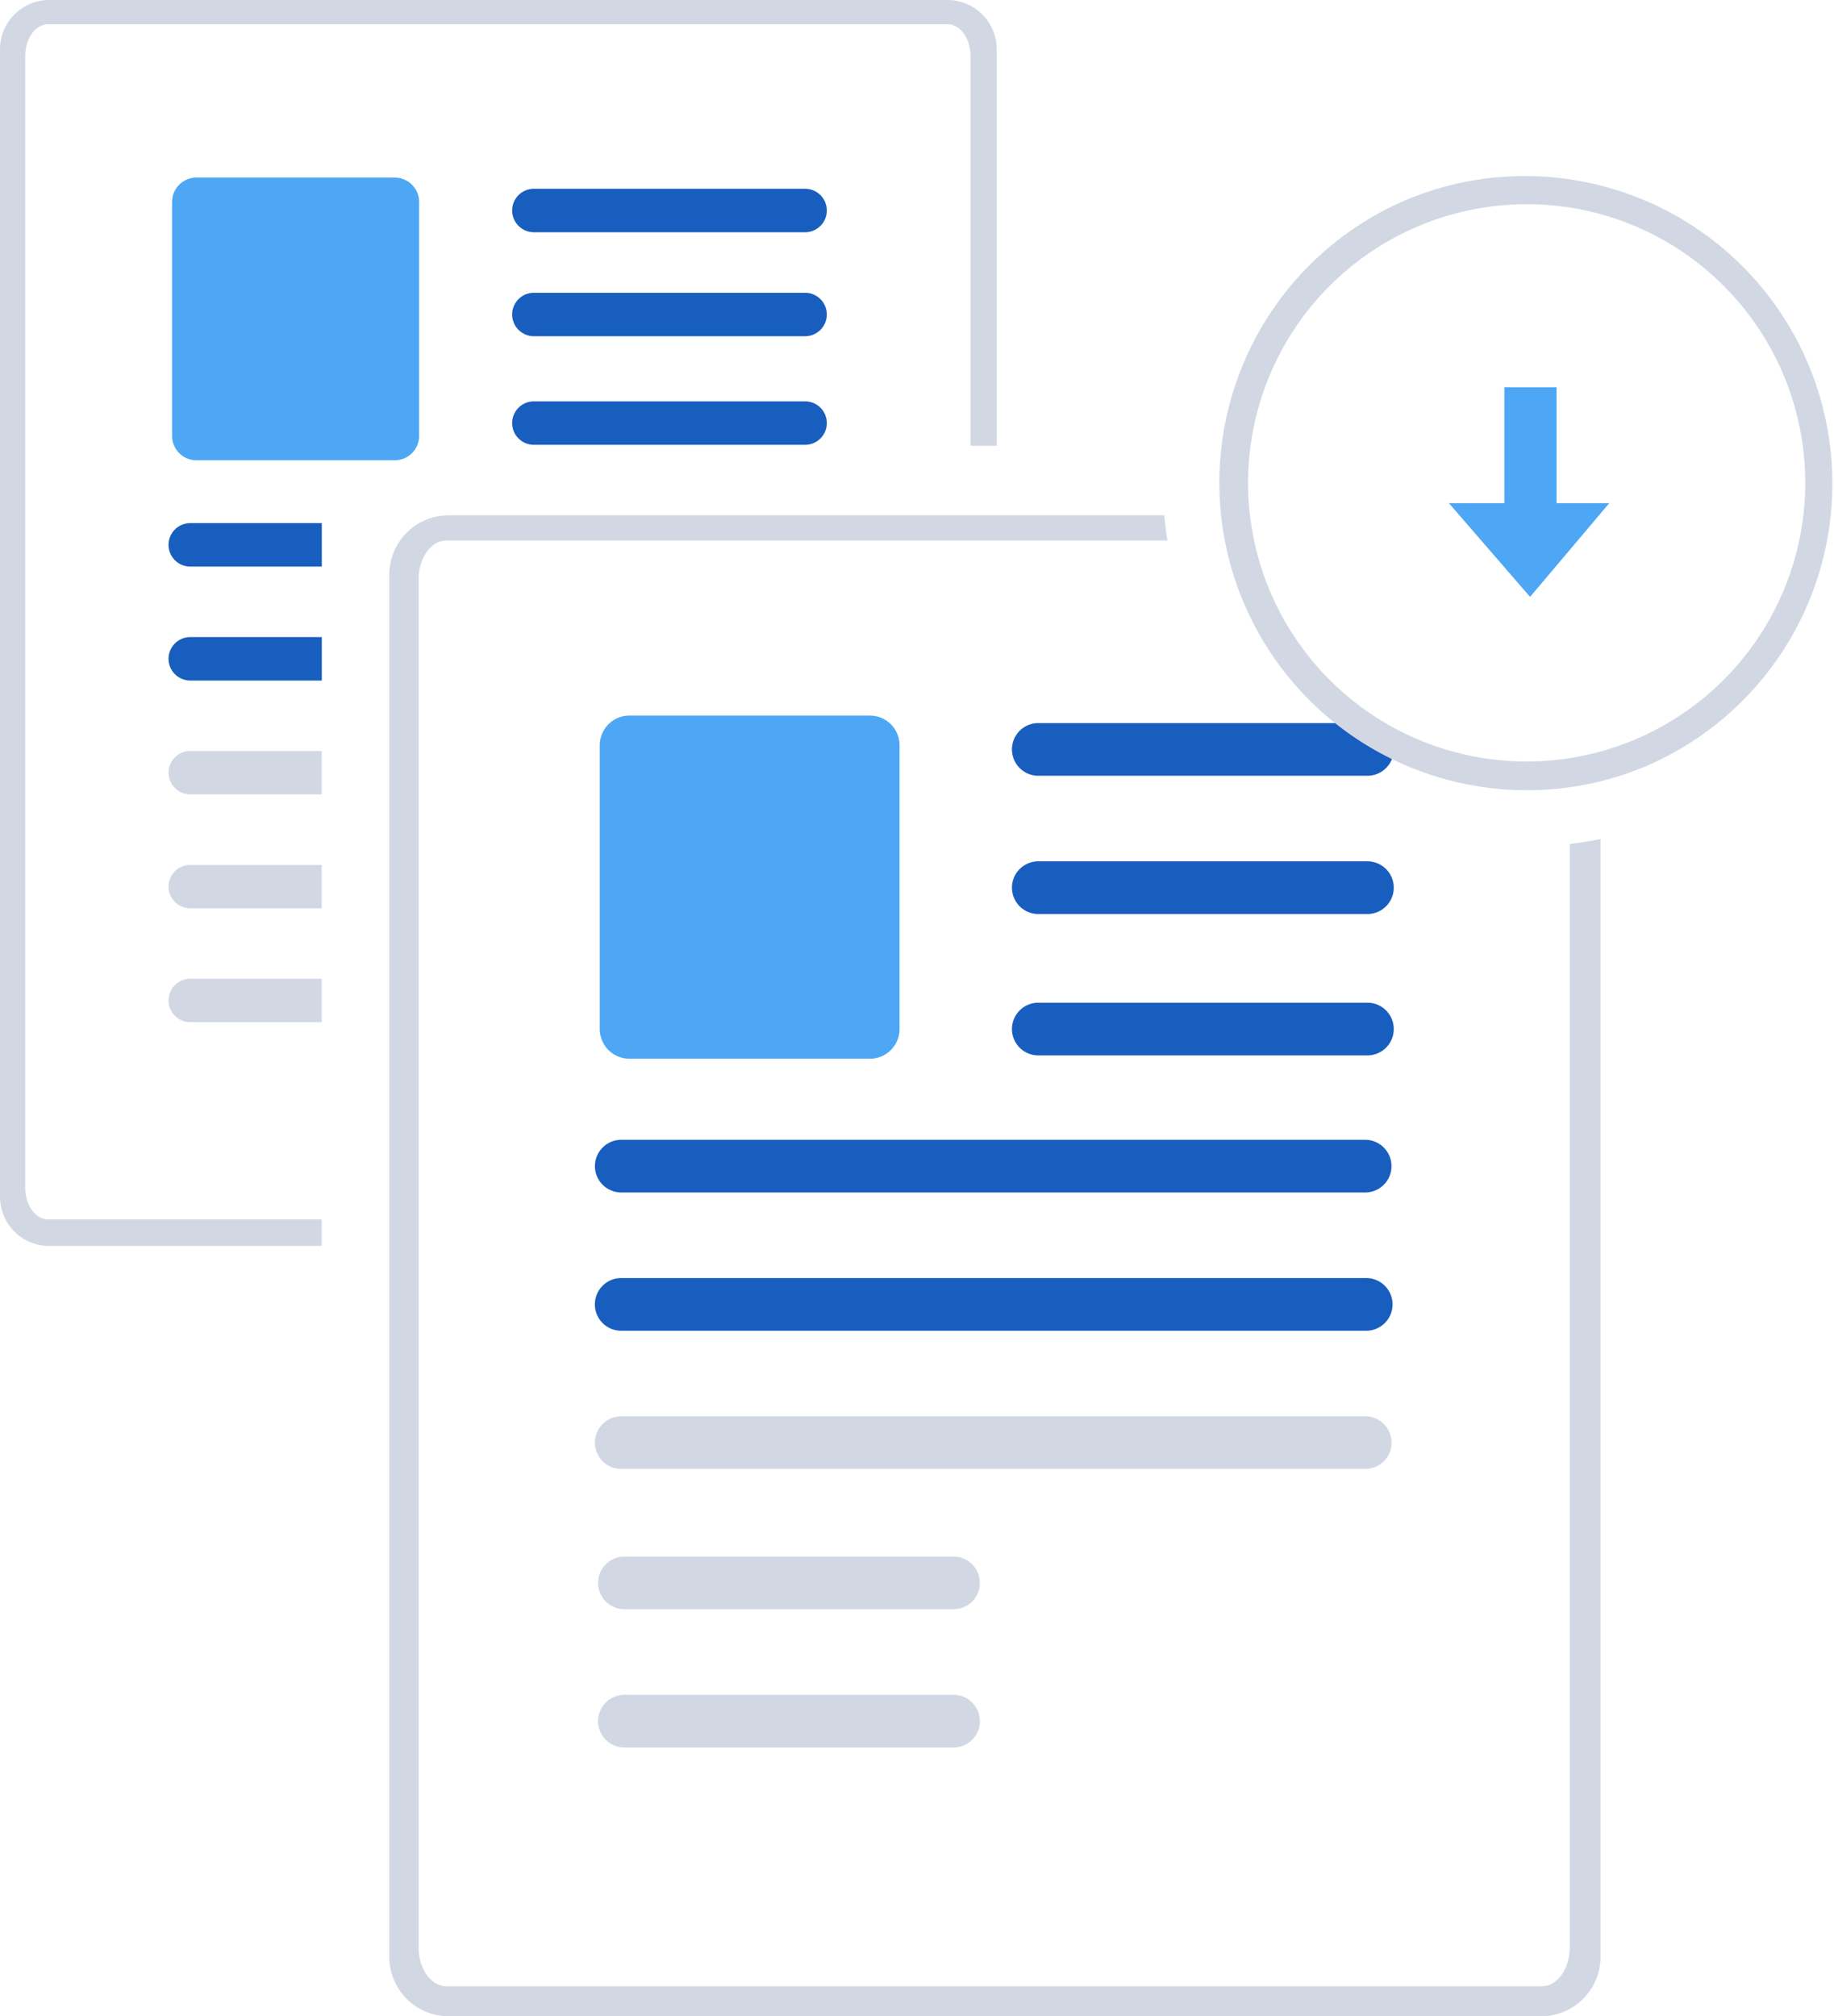
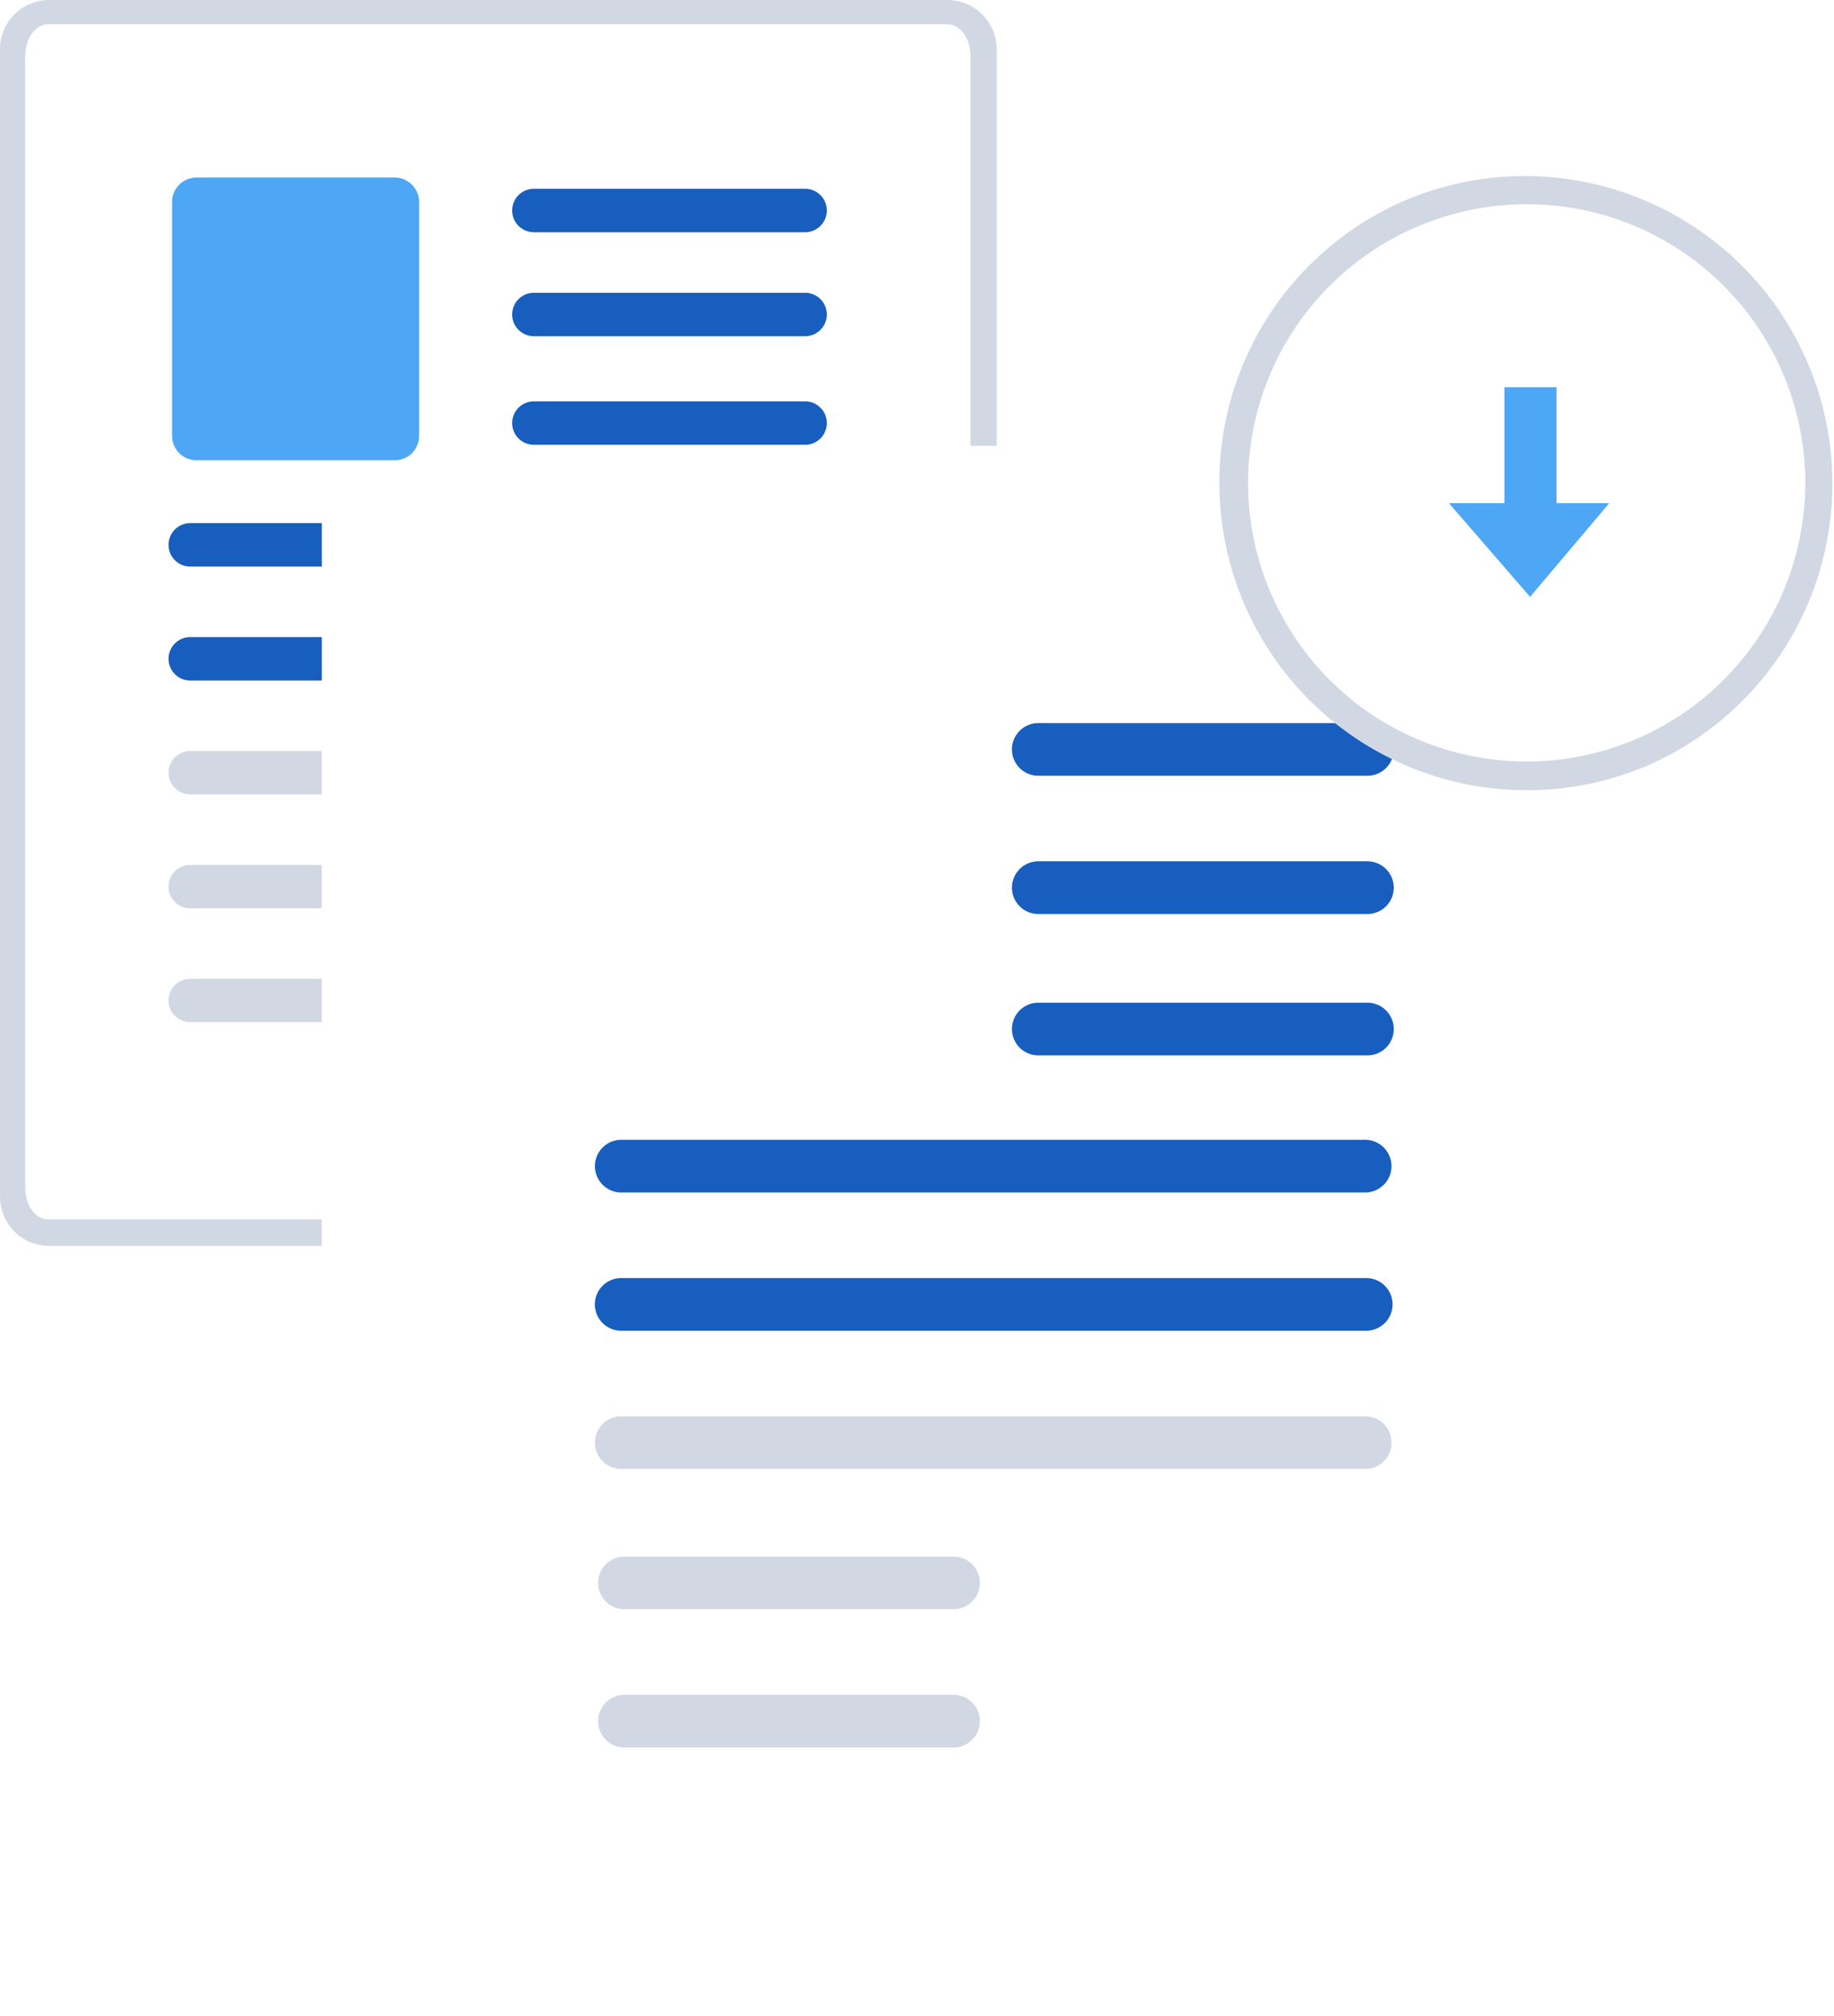
<svg xmlns="http://www.w3.org/2000/svg" width="167.551" height="184.195" viewBox="0 0 167.551 184.195">
  <defs>
    <style>.a{fill:#d2d8e3;}.b{fill:#4da7f4;}.c{fill:#185ebe;}</style>
  </defs>
  <g transform="translate(-965.342 -131.904)">
    <g transform="translate(302 -515)">
      <path class="a" d="M10401.393-16884.178h-24.938a4.49,4.49,0,0,1-4.454-4.492v-104.84a4.5,4.5,0,0,1,4.454-4.492h82.145a4.51,4.51,0,0,1,4.117,2.781,4.45,4.45,0,0,1,.341,1.711v36.234h-2.393v-35.561c0-1.652-.926-2.947-2.107-2.947h-82.146c-1.182,0-2.107,1.295-2.107,2.947v103.287c0,1.652.926,2.947,2.107,2.947h24.981v2.424Zm0-20.443h-12.013a1.984,1.984,0,0,1-1.983-1.979,1.986,1.986,0,0,1,1.983-1.984h12.013v3.963Zm0-10.4h-12.013a1.986,1.986,0,0,1-1.983-1.982,1.986,1.986,0,0,1,1.983-1.984h12.013v3.967Zm0-10.412h-12.013a1.984,1.984,0,0,1-1.983-1.979,1.986,1.986,0,0,1,1.983-1.984h12.013v3.963Zm0-10.4h-12.013a1.986,1.986,0,0,1-1.983-1.984,1.984,1.984,0,0,1,1.983-1.979h12.013v3.963Zm0-10.408h-12.013a1.986,1.986,0,0,1-1.983-1.984,1.986,1.986,0,0,1,1.983-1.984h12.013v3.969Zm44.157-11.127h-24.781a1.984,1.984,0,0,1-1.979-1.982,1.982,1.982,0,0,1,1.979-1.98h24.788a1.979,1.979,0,0,1,1.973,1.98A1.984,1.984,0,0,1,10445.55-16957.369Zm0-9.922h-24.781a1.982,1.982,0,0,1-1.979-1.979,1.984,1.984,0,0,1,1.979-1.984h24.781a1.984,1.984,0,0,1,1.979,1.984A1.982,1.982,0,0,1,10445.55-16967.291Zm0-9.5h-24.781a1.984,1.984,0,0,1-1.979-1.984,1.984,1.984,0,0,1,1.979-1.982h24.781a1.984,1.984,0,0,1,1.979,1.982A1.984,1.984,0,0,1,10445.55-16976.791Z" transform="translate(-9708.658 17644.906)" />
      <path class="b" d="M602.326,239.519H584.216a2.232,2.232,0,0,1-2.23-2.23V215.922a2.232,2.232,0,0,1,2.23-2.23h18.111a2.233,2.233,0,0,1,2.23,2.23v21.368a2.232,2.232,0,0,1-2.23,2.23Z" transform="translate(97.076 449.434)" />
-       <path class="a" d="M10477.245-16824.686h-99.831a5.424,5.424,0,0,1-5.414-5.412v-126.293a5.426,5.426,0,0,1,5.414-5.414h65.391c.068.77.163,1.541.284,2.3h-65.837c-1.44,0-2.568,1.568-2.568,3.57v124.941c0,2,1.128,3.57,2.568,3.57h100.023c1.438,0,2.568-1.568,2.572-3.57v-100.785c.942-.111,1.888-.264,2.812-.455v102.137A5.43,5.43,0,0,1,10477.245-16824.686Z" transform="translate(-9673.094 17655.785)" />
      <path class="c" d="M705.832,313.794h-30.07a2.406,2.406,0,1,1,0-4.811h30.07a2.406,2.406,0,0,1,0,4.811Z" transform="translate(82.485 403.979)" />
      <path class="a" d="M705.832,313.794h-30.07a2.406,2.406,0,1,1,0-4.811h30.07a2.406,2.406,0,0,1,0,4.811Z" transform="translate(44.675 480.123)" />
      <path class="c" d="M705.832,331.344h-30.07a2.406,2.406,0,1,1,0-4.811h30.07a2.406,2.406,0,0,1,0,4.811Z" transform="translate(82.485 399.059)" />
      <path class="c" d="M705.832,331.344h-30.07a2.406,2.406,0,1,1,0-4.811h30.07a2.406,2.406,0,0,1,0,4.811Z" transform="translate(82.485 411.975)" />
      <path class="a" d="M705.832,331.344h-30.07a2.406,2.406,0,1,1,0-4.811h30.07a2.406,2.406,0,0,1,0,4.811Z" transform="translate(44.675 475.203)" />
-       <path class="b" d="M645.642,331H623.667a2.71,2.71,0,0,1-2.707-2.707V302.36a2.709,2.709,0,0,1,2.707-2.707h21.975a2.709,2.709,0,0,1,2.706,2.707v25.933A2.709,2.709,0,0,1,645.642,331Z" transform="translate(97.175 412.623)" />
      <path class="c" d="M690.78,367.28H622.821a2.406,2.406,0,1,1,0-4.811H690.78a2.406,2.406,0,0,1,0,4.811Z" transform="translate(97.328 388.563)" />
      <path class="c" d="M690.778,384.83H622.819a2.406,2.406,0,1,1-.013-4.811h67.972a2.406,2.406,0,1,1,0,4.811Z" transform="translate(97.33 383.643)" />
      <path class="a" d="M690.78,402.38H622.821a2.406,2.406,0,1,1,0-4.811H690.78a2.406,2.406,0,0,1,.013,4.811Z" transform="translate(97.328 378.721)" />
      <g transform="translate(-362.656 540.178)">
        <path class="a" d="M28.083,56.166A28.091,28.091,0,0,1,17.151,2.207,28.091,28.091,0,0,1,39.015,53.959,27.934,27.934,0,0,1,28.083,56.166Zm0-53.533a25.456,25.456,0,0,0-9.906,48.9,25.456,25.456,0,0,0,19.812-46.9A25.291,25.291,0,0,0,28.083,2.633Z" transform="translate(1137.382 122.752)" />
        <path class="b" d="M760.415,247.522V236.932h-4.767v10.591H750.58l7.414,8.56,7.232-8.561Z" transform="translate(407.789 -94.829)" />
      </g>
    </g>
    <path class="c" d="M6630-16976.561h-12.017a1.985,1.985,0,0,1-1.979-1.984,1.982,1.982,0,0,1,1.979-1.979H6630v3.963Zm0-10.41h-12.017a1.984,1.984,0,0,1-1.979-1.982,1.985,1.985,0,0,1,1.979-1.984H6630v3.967Z" transform="translate(-5635.262 17170.633)" />
    <path class="c" d="M649.973,225H625.2a1.982,1.982,0,1,1,0-3.965h24.777a1.982,1.982,0,1,1,0,3.965Z" transform="translate(388.917 -71.883)" />
    <path class="c" d="M649.973,238.805H625.2a1.982,1.982,0,1,1,0-3.965h24.777a1.982,1.982,0,1,1,0,3.965Z" transform="translate(388.917 -76.188)" />
    <path class="c" d="M649.973,238.805H625.2a1.982,1.982,0,1,1,0-3.965h24.777a1.982,1.982,0,1,1,0,3.965Z" transform="translate(388.917 -66.268)" />
  </g>
</svg>